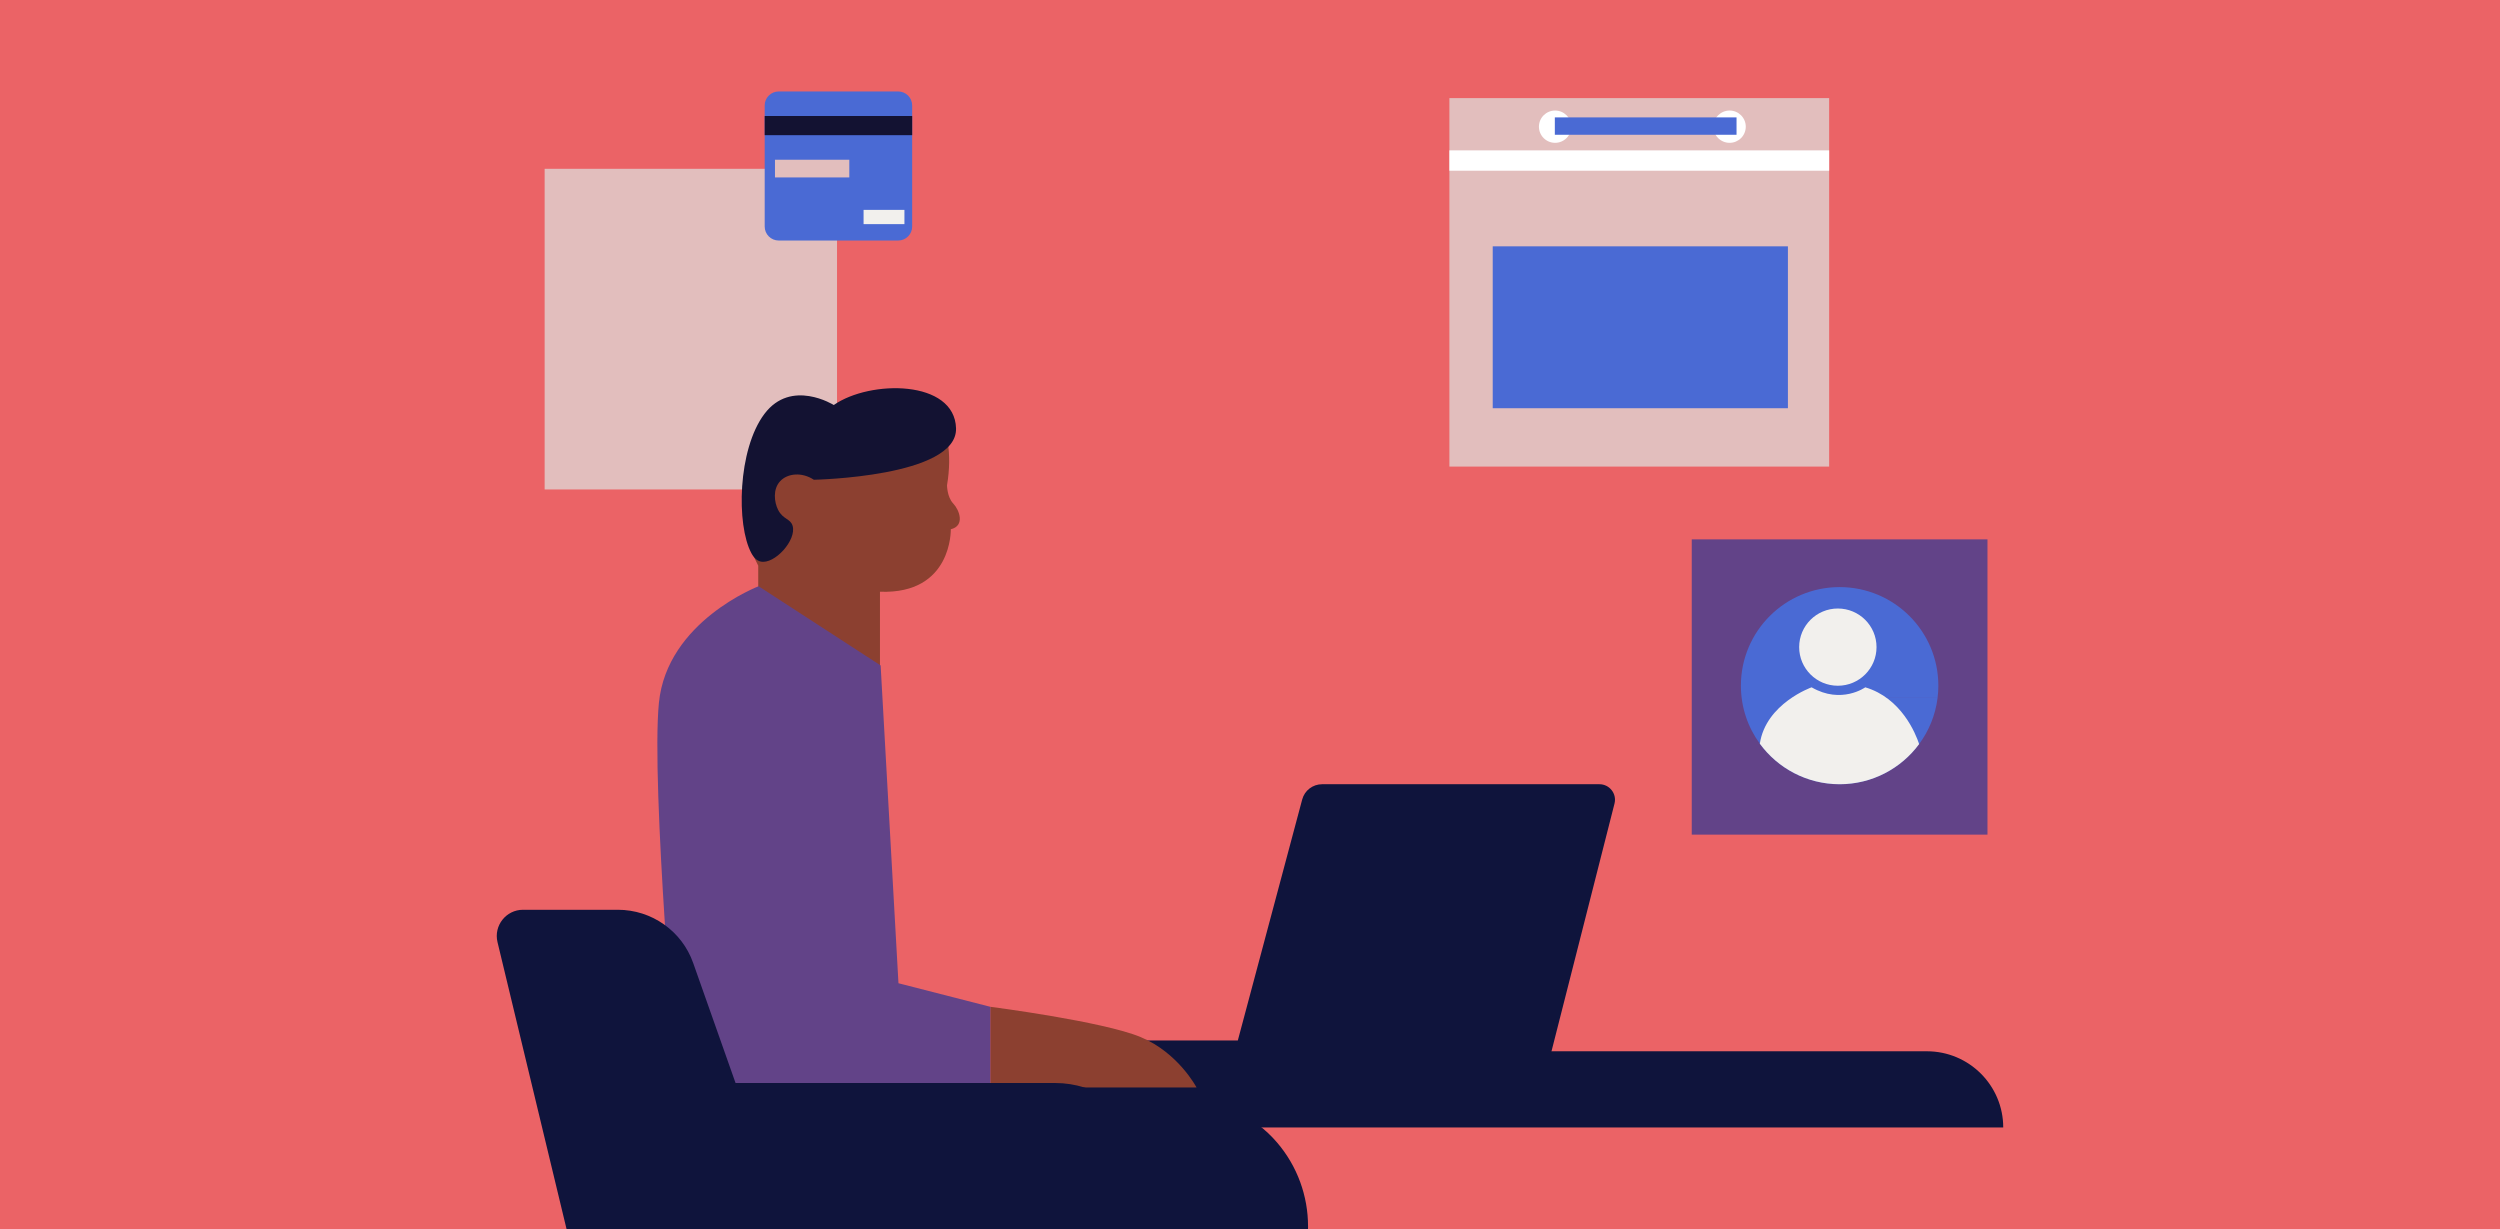
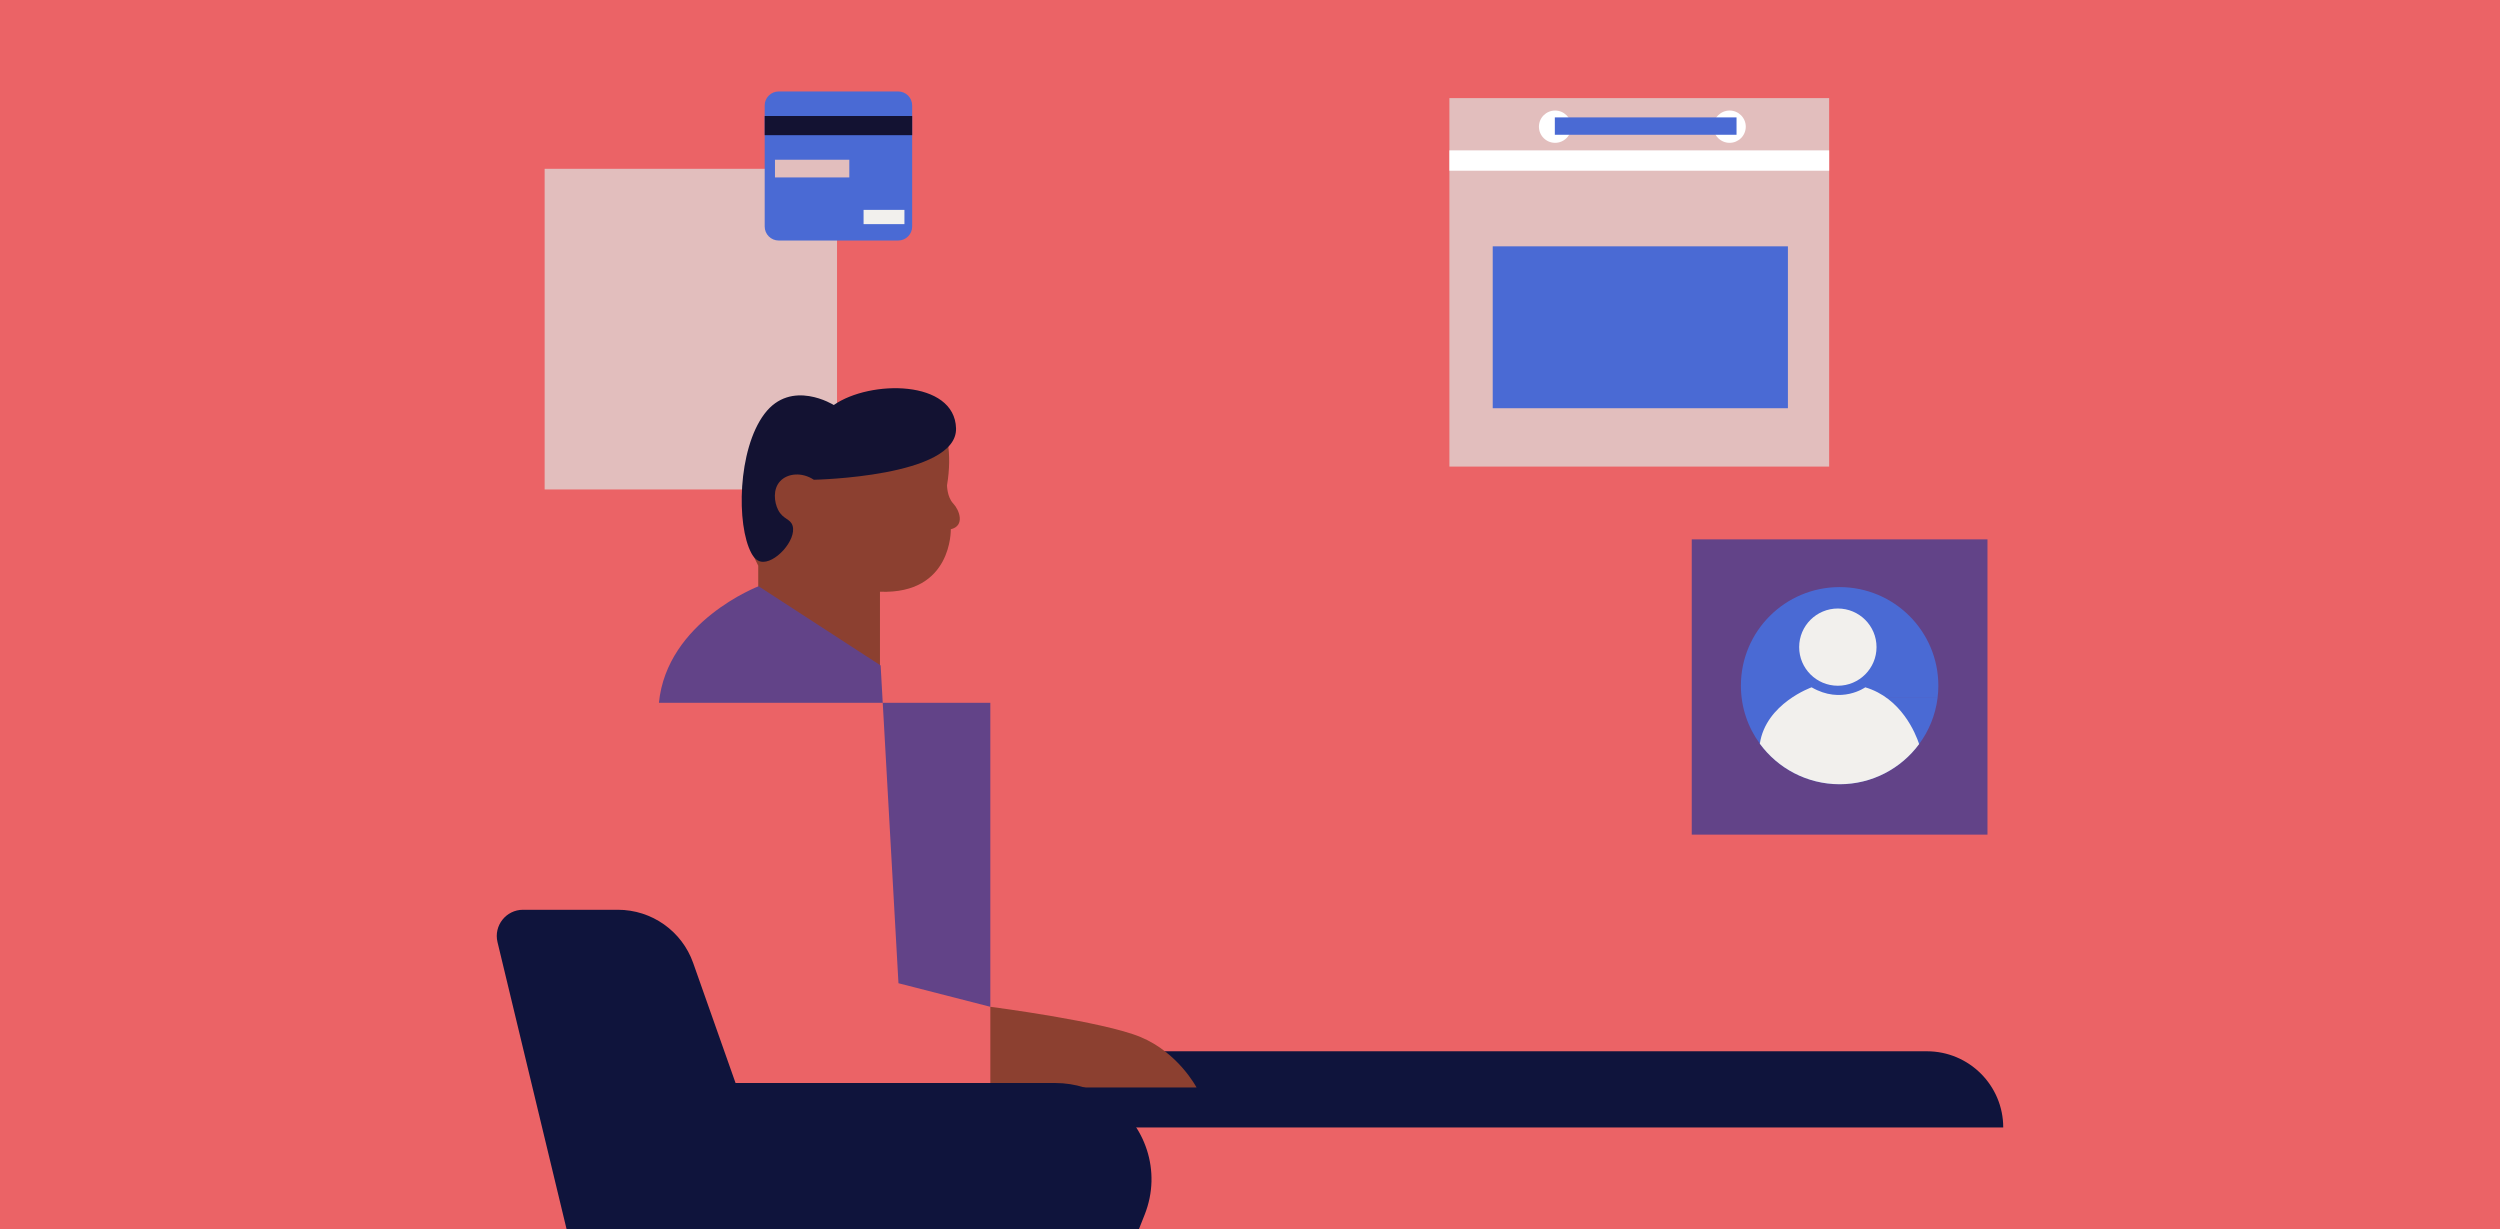
<svg xmlns="http://www.w3.org/2000/svg" width="358" height="176" viewBox="0 0 358 176" fill="none">
  <rect x="0" y="0" width="358" height="176" fill="#333333" stroke="none" />
  <g clip-path="url(#clip0_4330_155456)">
    <path d="M358 0H0V176H358V0Z" fill="#EB6366" />
    <path d="M154.112 150.543H275.931C281.965 150.543 286.863 155.433 286.863 161.457H143.18C143.18 155.433 148.078 150.543 154.112 150.543Z" fill="#0F143C" />
    <path d="M119.862 24.174H77.992V70.091H119.862V24.174Z" fill="#E2BEBD" />
    <path d="M130.623 15.099V32.441C130.623 33.547 129.724 34.444 128.614 34.444H111.512C110.404 34.444 109.504 33.547 109.504 32.441V15.099C109.504 13.993 110.403 13.096 111.512 13.096H128.614C129.724 13.096 130.623 13.993 130.623 15.099Z" fill="#4A6AD4" />
    <path d="M130.623 16.611H109.504V19.357H130.623V16.611Z" fill="#131232" />
    <path d="M129.515 30.055H123.664V32.095H129.515V30.055Z" fill="#F2F0ED" />
    <path d="M121.621 22.875H110.977V25.409H121.621V22.875Z" fill="#E2BEBD" />
    <path d="M284.608 77.238H242.258V119.519H284.608V77.238Z" fill="#624388" />
    <path d="M265.003 99.948H277.461C277.534 99.371 277.571 98.782 277.571 98.186C277.571 90.391 271.24 84.072 263.434 84.072C255.627 84.072 249.297 90.39 249.297 98.186C249.297 101.292 250.303 104.166 252.007 106.496C254.577 110.014 258.738 112.3 263.433 112.3C263.617 112.3 263.802 112.295 263.985 112.288L262.013 103.693C261.572 101.776 263.032 99.948 265.002 99.948H265.003Z" fill="#4A6AD4" />
    <path d="M274.82 106.552C276.219 104.658 277.154 102.401 277.46 99.949H265.002C263.032 99.949 261.572 101.777 262.012 103.694L263.985 112.289C268.429 112.117 272.347 109.9 274.82 106.551V106.552Z" fill="#4A6AD4" />
    <path d="M263.179 98.198C266.239 98.198 268.718 95.722 268.718 92.668C268.718 89.614 266.239 87.139 263.179 87.139C260.12 87.139 257.641 89.614 257.641 92.668C257.641 95.722 260.12 98.198 263.179 98.198Z" fill="#F2F0ED" />
    <path d="M274.82 106.553C272.246 110.039 268.104 112.302 263.433 112.302C258.762 112.302 254.577 110.017 252.008 106.499C252.865 100.74 259.424 98.424 259.424 98.424C263.677 100.893 267.106 98.424 267.106 98.424C272.277 99.958 274.319 105.042 274.822 106.554L274.82 106.553Z" fill="#F2F0ED" />
-     <path d="M189.325 112.301H229.038C230.491 112.301 231.554 113.666 231.197 115.071L221.648 152.613H155.246V151.114C155.246 149.944 156.196 148.995 157.369 148.995H177.256L186.475 114.486C186.819 113.198 187.988 112.301 189.323 112.301H189.325Z" fill="#0F143C" />
    <path d="M132.167 56.27C132.167 56.27 137.19 60.105 135.614 69.494C135.614 69.494 135.614 71.166 136.501 72.1C137.388 73.034 138.225 75.296 136.156 75.788C136.156 75.788 136.402 85.129 126.011 84.736V98.206H108.579V80.999C105.937 76.156 106.591 70.289 110.097 66.504C114.506 61.743 121.049 62.842 121.475 62.921C125.039 60.705 128.603 58.488 132.167 56.272V56.27Z" fill="#8C4030" />
    <path d="M116.544 68.7C116.544 68.7 137.101 68.308 136.905 61.336C136.708 54.364 124.61 54.364 119.397 57.998C119.397 57.998 113.298 54.168 109.463 59.274C105.627 64.38 105.43 75.182 107.594 79.207C107.983 79.931 108.434 80.299 108.913 80.411C110.904 80.877 114.122 77.323 113.496 75.279C113.182 74.253 112.132 74.394 111.43 73.022C110.864 71.914 110.644 70.054 111.726 68.898C112.79 67.759 114.855 67.581 116.546 68.702L116.544 68.7Z" fill="#131232" />
-     <path d="M187.314 175.606C187.314 176.638 187.227 177.675 187.051 178.702H155.265L155.75 176.931H129.461L141.814 157.516H169.628C174.728 157.516 179.572 159.745 182.883 163.617C185.794 167.021 187.311 171.287 187.311 175.606H187.314Z" fill="#0F143C" />
    <path d="M141.816 144.172C141.816 144.172 157.951 146.255 163.349 148.511C168.748 150.766 171.342 155.724 171.342 155.724H141.816V144.172Z" fill="#8C4030" />
-     <path d="M141.815 155.087V144.173C137.43 143.049 133.045 141.924 128.66 140.8C127.809 125.631 126.958 110.462 126.108 95.295C120.282 91.513 114.458 87.733 108.632 83.951C108.632 83.951 95.513 88.959 94.356 100.644C93.198 112.328 96.928 155.087 96.928 155.087H141.816H141.815Z" fill="#624388" />
+     <path d="M141.815 155.087V144.173C137.43 143.049 133.045 141.924 128.66 140.8C127.809 125.631 126.958 110.462 126.108 95.295C120.282 91.513 114.458 87.733 108.632 83.951C108.632 83.951 95.513 88.959 94.356 100.644H141.816H141.815Z" fill="#624388" />
    <path d="M163.916 173.938L162.028 178.702H81.78L71.243 134.914C70.674 132.552 72.468 130.279 74.901 130.279H88.482C93.33 130.279 97.651 133.332 99.262 137.897L105.331 155.086H151.078C154.046 155.086 156.729 155.995 158.923 157.517C163.937 160.988 166.408 167.647 163.916 173.938Z" fill="#0F143C" />
    <path d="M261.934 14.049H207.555V66.814H261.934V14.049Z" fill="#E2BEBD" />
    <path d="M261.934 21.533H207.555V24.448H261.934V21.533Z" fill="white" />
    <path d="M256.029 35.275H213.758V58.458H256.029V35.275Z" fill="#4A6AD4" />
    <path d="M222.69 20.453C223.969 20.453 225.006 19.418 225.006 18.142C225.006 16.865 223.969 15.83 222.69 15.83C221.412 15.83 220.375 16.865 220.375 18.142C220.375 19.418 221.412 20.453 222.69 20.453Z" fill="white" />
    <path d="M247.679 20.453C248.957 20.453 249.994 19.418 249.994 18.142C249.994 16.865 248.957 15.83 247.679 15.83C246.4 15.83 245.363 16.865 245.363 18.142C245.363 19.418 246.4 20.453 247.679 20.453Z" fill="white" />
    <path d="M248.672 16.811H222.652V19.299H248.672V16.811Z" fill="#4A6AD4" />
  </g>
  <defs>
    <clipPath id="clip0_4330_155456">
      <rect width="358" height="176" fill="white" />
    </clipPath>
  </defs>
</svg>